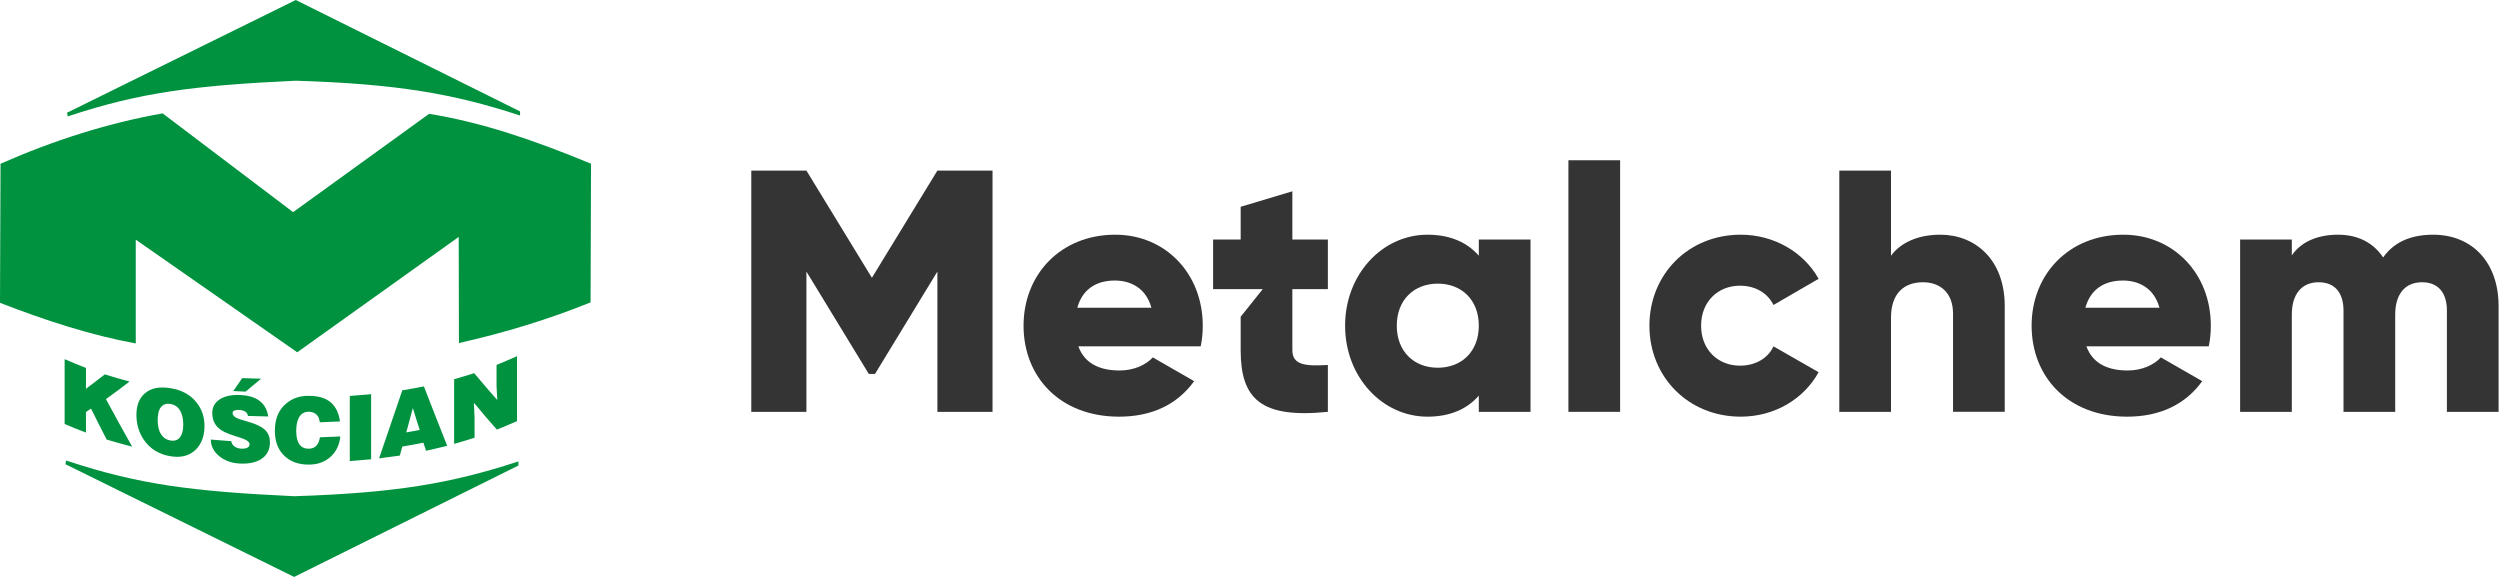
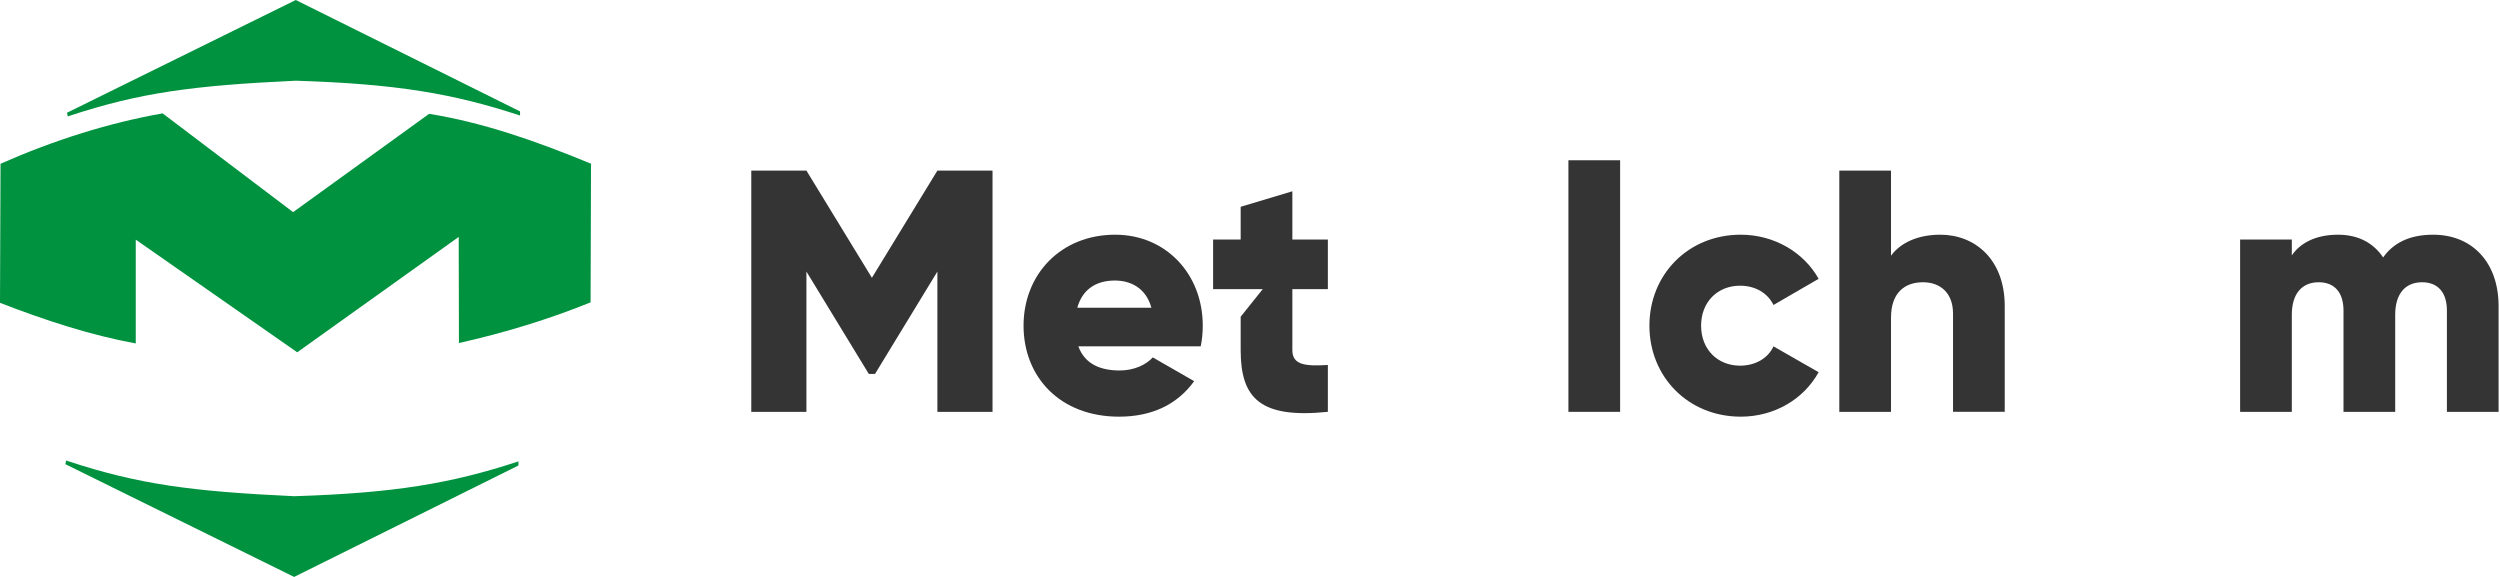
<svg xmlns="http://www.w3.org/2000/svg" width="100%" height="100%" viewBox="0 0 234 54" version="1.1" xml:space="preserve" style="fill-rule:evenodd;clip-rule:evenodd;stroke-linejoin:round;stroke-miterlimit:2;">
  <g>
    <g>
      <g>
        <path d="M0.05,15.325c5.058,-2.225 10.113,-3.818 15.171,-4.714l12.214,9.245l12.729,-9.201c5.061,0.814 9.998,2.536 15.156,4.67l-0.041,12.975c-3.89,1.58 -8.059,2.852 -12.323,3.809l-0.02,-9.934l-15.115,10.8l-15.114,-10.543l-0,9.713c-4.216,-0.764 -8.491,-2.168 -12.707,-3.799c0,-0 0.05,-12.762 0.05,-13.021Z" style="fill:#00923f;" />
-         <path d="M6.05,33.615c0.665,0.294 1.331,0.56 1.997,0.823l0,1.956c0.585,-0.445 1.173,-0.889 1.762,-1.349c0.773,0.24 1.547,0.458 2.32,0.668c-0.369,0.279 -0.742,0.56 -1.108,0.838c-0.364,0.277 -0.739,0.54 -1.105,0.806c0.409,0.755 0.816,1.507 1.225,2.246c0.408,0.736 0.816,1.473 1.229,2.205c-0.795,-0.207 -1.59,-0.423 -2.385,-0.666c-0.245,-0.475 -0.495,-0.953 -0.735,-1.436c-0.24,-0.484 -0.489,-0.973 -0.73,-1.459c-0.159,0.107 -0.318,0.215 -0.473,0.321l0,1.922c-0.666,-0.257 -1.332,-0.517 -1.997,-0.803l-0,-6.072Zm9.894,2.718c1.026,0.162 1.833,0.578 2.415,1.29c0.26,0.317 0.455,0.665 0.585,1.037c0.128,0.372 0.197,0.771 0.197,1.202c0,0.465 -0.068,0.883 -0.202,1.252c-0.133,0.366 -0.33,0.686 -0.597,0.953c-0.58,0.582 -1.372,0.805 -2.38,0.64c-1.089,-0.178 -1.919,-0.702 -2.484,-1.519c-0.238,-0.344 -0.417,-0.716 -0.532,-1.107c-0.117,-0.394 -0.177,-0.812 -0.177,-1.254c0,-0.44 0.065,-0.826 0.194,-1.158c0.129,-0.334 0.324,-0.61 0.58,-0.837c0.577,-0.513 1.373,-0.662 2.401,-0.499Zm0,1.475c-0.365,-0.06 -0.654,0.033 -0.868,0.288c-0.211,0.254 -0.317,0.656 -0.317,1.209c-0,0.559 0.102,1.005 0.313,1.335c0.21,0.329 0.507,0.528 0.89,0.592c0.416,0.07 0.724,-0.056 0.928,-0.362c0.174,-0.262 0.262,-0.629 0.262,-1.104c-0,-0.527 -0.09,-0.955 -0.271,-1.289c-0.206,-0.381 -0.52,-0.601 -0.937,-0.669Zm7.262,1.123c-0.022,-0.176 -0.105,-0.309 -0.249,-0.403c-0.143,-0.092 -0.332,-0.146 -0.568,-0.158c-0.185,-0.01 -0.334,0.008 -0.447,0.054c-0.111,0.045 -0.172,0.125 -0.172,0.244c0,0.19 0.159,0.36 0.473,0.498c0.107,0.047 0.42,0.148 0.945,0.296c0.713,0.202 1.228,0.437 1.543,0.706c0.355,0.302 0.533,0.708 0.533,1.227c-0,0.728 -0.296,1.271 -0.885,1.617c-0.493,0.289 -1.144,0.417 -1.942,0.375c-0.756,-0.039 -1.394,-0.269 -1.904,-0.68c-0.534,-0.431 -0.799,-0.957 -0.799,-1.563c0.636,0.059 1.272,0.104 1.912,0.15c0.039,0.24 0.167,0.421 0.378,0.545c0.159,0.093 0.344,0.143 0.559,0.155c0.197,0.01 0.362,-0.007 0.498,-0.059c0.169,-0.064 0.268,-0.173 0.275,-0.32c0.01,-0.208 -0.173,-0.38 -0.511,-0.518c-0.138,-0.057 -0.361,-0.136 -0.675,-0.23c-0.502,-0.151 -0.885,-0.296 -1.147,-0.427c-0.378,-0.189 -0.656,-0.413 -0.833,-0.668c-0.214,-0.306 -0.323,-0.681 -0.323,-1.125c0,-0.538 0.229,-0.954 0.683,-1.258c0.478,-0.32 1.135,-0.454 1.964,-0.415c0.687,0.032 1.242,0.181 1.671,0.466c0.511,0.338 0.817,0.85 0.92,1.541c-0.636,-0.012 -1.268,-0.03 -1.899,-0.05Zm-1.375,-2.329c0.279,-0.4 0.558,-0.805 0.842,-1.209c0.588,0.02 1.177,0.041 1.766,0.054c-0.486,0.406 -0.971,0.81 -1.453,1.21c-0.386,-0.017 -0.773,-0.036 -1.155,-0.055Zm8.103,2.925c-0.043,-0.401 -0.199,-0.674 -0.464,-0.835c-0.169,-0.104 -0.37,-0.155 -0.606,-0.152c-0.399,0.007 -0.698,0.195 -0.893,0.562c-0.166,0.311 -0.245,0.72 -0.245,1.223c-0,1.123 0.391,1.685 1.181,1.673c0.249,-0.004 0.456,-0.072 0.615,-0.199c0.223,-0.179 0.365,-0.469 0.421,-0.867c0.636,-0.021 1.271,-0.048 1.912,-0.079c-0.078,0.753 -0.361,1.37 -0.851,1.845c-0.52,0.506 -1.199,0.776 -2.032,0.789c-1.001,0.017 -1.792,-0.266 -2.372,-0.836c-0.292,-0.287 -0.515,-0.623 -0.658,-1.011c-0.141,-0.388 -0.214,-0.828 -0.214,-1.32c-0,-0.542 0.081,-1.021 0.249,-1.44c0.167,-0.418 0.423,-0.772 0.76,-1.068c0.566,-0.497 1.242,-0.75 2.041,-0.762c0.748,-0.011 1.358,0.109 1.831,0.369c0.386,0.214 0.684,0.525 0.893,0.938c0.156,0.309 0.262,0.671 0.322,1.091c-0.631,0.032 -1.263,0.057 -1.89,0.079Zm2.806,-2.468c0.666,-0.046 1.331,-0.1 1.997,-0.161l0,6.089c-0.666,0.065 -1.331,0.123 -1.997,0.173l-0,-6.101Zm4.915,-0.525c0.675,-0.114 1.349,-0.229 2.024,-0.365c0.361,0.937 0.726,1.873 1.087,2.797c0.361,0.923 0.726,1.845 1.091,2.762c-0.662,0.163 -1.323,0.323 -1.98,0.464c-0.082,-0.252 -0.164,-0.504 -0.245,-0.756c-0.662,0.135 -1.32,0.25 -1.977,0.363c-0.077,0.281 -0.155,0.564 -0.232,0.844c-0.649,0.096 -1.297,0.184 -1.942,0.262c0.361,-1.057 0.723,-2.114 1.083,-3.175c0.361,-1.064 0.726,-2.131 1.091,-3.196Zm0.374,3.94c0.416,-0.074 0.833,-0.147 1.254,-0.228c-0.107,-0.34 -0.219,-0.679 -0.322,-1.021c-0.103,-0.344 -0.215,-0.687 -0.318,-1.031c-0.103,0.38 -0.21,0.761 -0.309,1.141c-0.099,0.378 -0.206,0.759 -0.305,1.139Zm4.477,-4.979c0.623,-0.174 1.25,-0.37 1.877,-0.566c0.357,0.425 0.721,0.848 1.079,1.272c0.355,0.422 0.721,0.828 1.083,1.236c-0.026,-0.437 -0.048,-0.878 -0.069,-1.318l-0,-1.961c0.636,-0.254 1.276,-0.536 1.916,-0.818l0,6.081c-0.627,0.269 -1.254,0.539 -1.882,0.789c-0.361,-0.409 -0.727,-0.817 -1.083,-1.241c-0.357,-0.426 -0.717,-0.849 -1.074,-1.276c0.022,0.453 0.043,0.905 0.065,1.356l-0,1.923c-0.64,0.201 -1.276,0.399 -1.912,0.577l-0,-6.054Z" style="fill:#00923f;" />
        <path d="M27.683,7.555c-9.577,0.449 -14.548,1.101 -21.199,3.294c-0.046,0.016 -0.092,0.032 -0.139,0.047l-0.072,-0.344l21.41,-10.552l20.994,10.428l0,0.384c-6.314,-2.07 -11.581,-2.959 -20.994,-3.257Z" style="fill:#00923f;" />
        <path d="M27.53,46.445c-9.577,-0.449 -14.548,-1.101 -21.198,-3.294c-0.047,-0.016 -0.093,-0.032 -0.14,-0.047l-0.071,0.344l21.409,10.552l20.994,-10.428l0,-0.384c-6.314,2.07 -11.581,2.959 -20.994,3.257Z" style="fill:#00923f;" />
      </g>
    </g>
    <g>
      <path d="M92.901,15.968l-5.162,-0l-6.129,10.032l-6.129,-10.032l-5.161,-0l0,22.58l5.161,0l0,-13.129l5.839,9.581l0.581,-0l5.838,-9.581l0,13.129l5.162,0l-0,-22.58Z" style="fill:#343434;fill-rule:nonzero;" />
      <path d="M100.933,32.419l11.452,0c0.129,-0.613 0.193,-1.258 0.193,-1.935c0,-4.871 -3.484,-8.516 -8.193,-8.516c-5.097,-0 -8.581,3.709 -8.581,8.516c-0,4.806 3.419,8.516 8.935,8.516c3.065,-0 5.452,-1.129 7.033,-3.323l-3.871,-2.225c-0.645,0.709 -1.774,1.225 -3.097,1.225c-1.774,0 -3.258,-0.58 -3.871,-2.258Zm-0.097,-3.613c0.452,-1.645 1.678,-2.548 3.516,-2.548c1.452,0 2.904,0.677 3.42,2.548l-6.936,0Z" style="fill:#343434;fill-rule:nonzero;" />
      <path d="M124.288,27.065l-0,-4.646l-3.323,0l0,-4.516l-4.838,1.452l-0,3.064l-2.581,0l-0,4.646l4.645,-0l-2.064,2.58l-0,3.129c-0,4.516 1.838,6.42 8.161,5.774l-0,-4.387c-2.129,0.129 -3.323,0 -3.323,-1.387l0,-5.709l3.323,-0Z" style="fill:#343434;fill-rule:nonzero;" />
-       <path d="M138.417,22.419l-0,1.516c-1.065,-1.225 -2.645,-1.967 -4.807,-1.967c-4.225,-0 -7.709,3.709 -7.709,8.516c-0,4.806 3.484,8.516 7.709,8.516c2.162,-0 3.742,-0.742 4.807,-1.968l-0,1.516l4.839,0l-0,-16.129l-4.839,0Zm-3.839,12c-2.226,0 -3.839,-1.516 -3.839,-3.935c0,-2.419 1.613,-3.936 3.839,-3.936c2.226,0 3.839,1.517 3.839,3.936c-0,2.419 -1.613,3.935 -3.839,3.935Z" style="fill:#343434;fill-rule:nonzero;" />
      <rect x="146.804" y="15" width="4.839" height="23.548" style="fill:#343434;fill-rule:nonzero;" />
      <path d="M162.933,39c3.161,-0 5.903,-1.645 7.29,-4.161l-4.225,-2.42c-0.517,1.129 -1.71,1.807 -3.13,1.807c-2.096,-0 -3.645,-1.516 -3.645,-3.742c0,-2.226 1.549,-3.742 3.645,-3.742c1.42,-0 2.581,0.677 3.13,1.806l4.225,-2.451c-1.387,-2.484 -4.161,-4.129 -7.29,-4.129c-4.903,-0 -8.548,3.709 -8.548,8.516c-0,4.806 3.645,8.516 8.548,8.516Z" style="fill:#343434;fill-rule:nonzero;" />
      <path d="M181.61,21.968c-2.129,-0 -3.742,0.774 -4.612,1.967l-0,-7.967l-4.839,-0l-0,22.58l4.839,0l-0,-8.806c-0,-2.29 1.225,-3.323 3,-3.323c1.548,0 2.806,0.936 2.806,2.936l-0,9.193l4.839,0l-0,-9.903c-0,-4.355 -2.775,-6.677 -6.033,-6.677Z" style="fill:#343434;fill-rule:nonzero;" />
-       <path d="M195.288,32.419l11.451,0c0.129,-0.613 0.194,-1.258 0.194,-1.935c0,-4.871 -3.484,-8.516 -8.194,-8.516c-5.096,-0 -8.58,3.709 -8.58,8.516c-0,4.806 3.419,8.516 8.935,8.516c3.065,-0 5.452,-1.129 7.033,-3.323l-3.871,-2.225c-0.646,0.709 -1.775,1.225 -3.097,1.225c-1.774,0 -3.258,-0.58 -3.871,-2.258Zm-0.097,-3.613c0.452,-1.645 1.677,-2.548 3.516,-2.548c1.452,0 2.903,0.677 3.42,2.548l-6.936,0Z" style="fill:#343434;fill-rule:nonzero;" />
      <path d="M227.739,21.968c-2.29,-0 -3.774,0.838 -4.677,2.129c-0.903,-1.355 -2.323,-2.129 -4.226,-2.129c-2.161,-0 -3.58,0.838 -4.322,1.935l-0,-1.484l-4.839,0l-0,16.129l4.839,0l-0,-9.096c-0,-1.904 0.903,-3.033 2.516,-3.033c1.548,0 2.322,1.033 2.322,2.646l0,9.483l4.839,0l0,-9.096c0,-1.904 0.903,-3.033 2.516,-3.033c1.549,0 2.323,1.033 2.323,2.646l-0,9.483l4.838,0l0,-9.903c0,-4.032 -2.419,-6.677 -6.129,-6.677Z" style="fill:#343434;fill-rule:nonzero;" />
    </g>
  </g>
</svg>